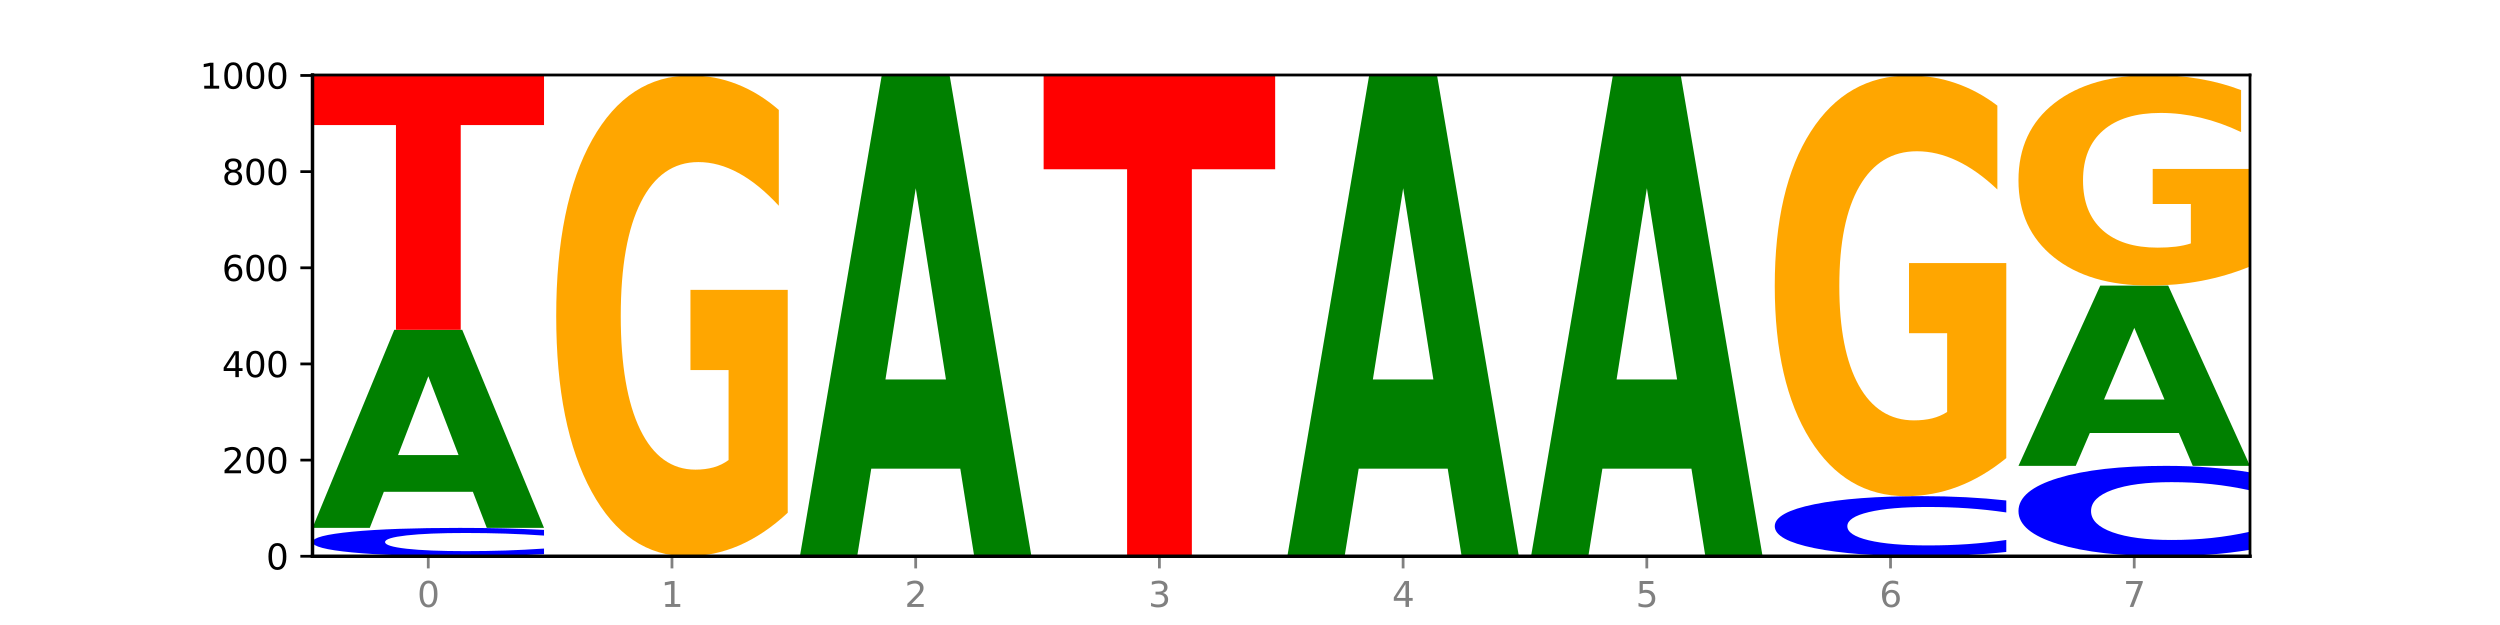
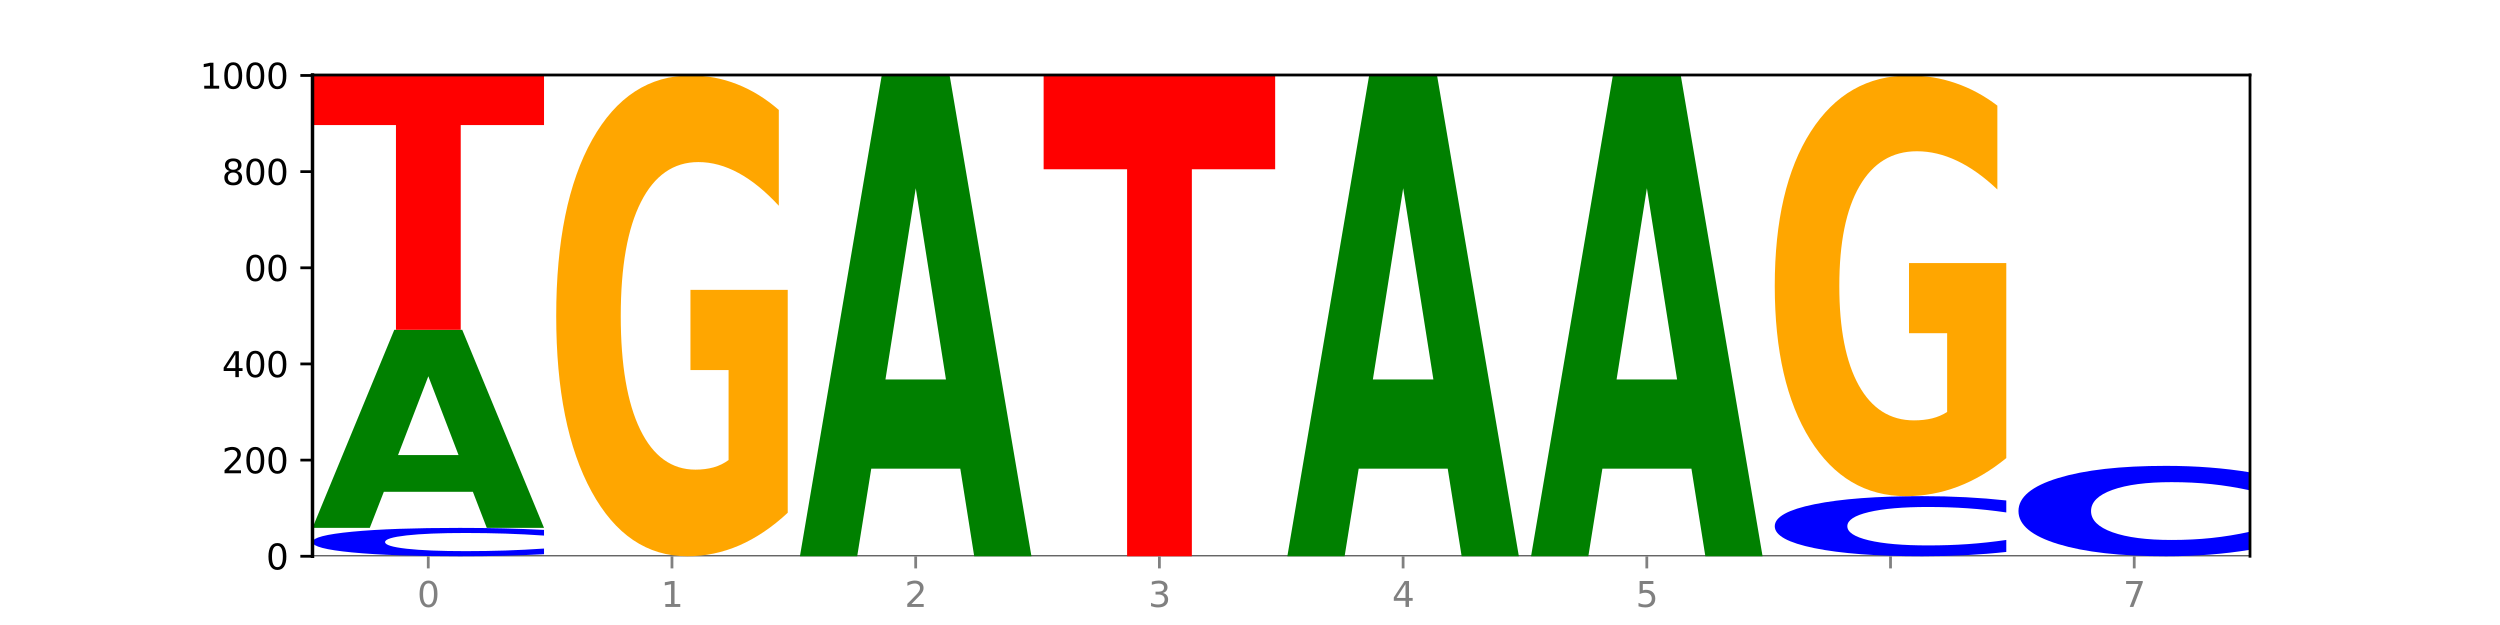
<svg xmlns="http://www.w3.org/2000/svg" xmlns:xlink="http://www.w3.org/1999/xlink" width="720pt" height="180pt" viewBox="0 0 720 180" version="1.1">
  <defs>
    <style type="text/css">*{stroke-linejoin: round; stroke-linecap: butt}</style>
  </defs>
  <g id="figure_1">
    <g id="patch_1">
      <path d="M 0 180  L 720 180  L 720 0  L 0 0  z " style="fill: #ffffff" />
    </g>
    <g id="axes_1">
      <g id="patch_2">
        <path d="M 90 160.2  L 648 160.2  L 648 21.6  L 90 21.6  z " style="fill: #ffffff" />
      </g>
      <g id="line2d_1">
        <path d="M 90 160.2  L 648 160.2  " clip-path="url(#pd6d30fe131)" style="fill: none; stroke: #000000; stroke-width: 0.5; stroke-linecap: square" />
      </g>
      <g id="patch_3">
        <path d="M 156.679 159.614  Q 151.102 159.905 145.07 160.051  Q 139.039 160.2 132.47 160.2  Q 112.882 160.2 101.441 159.1  Q 90 157.999 90 156.118  Q 90 154.23 101.441 153.131  Q 112.882 152.031 132.47 152.031  Q 139.039 152.031 145.07 152.179  Q 151.102 152.326 156.679 152.616  L 156.679 154.245  Q 151.051 153.86 145.591 153.681  Q 140.131 153.502 134.1 153.502  Q 123.281 153.502 117.082 154.199  Q 110.899 154.894 110.899 156.118  Q 110.899 157.336 117.082 158.033  Q 123.281 158.728 134.1 158.728  Q 140.131 158.728 145.591 158.55  Q 151.051 158.369 156.679 157.984  L 156.679 159.614  z " clip-path="url(#pd6d30fe131)" style="fill: #0000ff" />
      </g>
      <g id="patch_4">
        <path d="M 136.189 141.639  L 110.545 141.639  L 106.496 152.031  L 90 152.031  L 113.558 94.985  L 133.121 94.985  L 156.679 152.031  L 140.197 152.031  L 136.189 141.639  z M 114.635 131.051  L 132.058 131.051  L 123.36 108.36  L 114.635 131.051  z " clip-path="url(#pd6d30fe131)" style="fill: #008000" />
      </g>
      <g id="patch_5">
        <path d="M 90 21.738  L 156.679 21.738  L 156.679 36.024  L 132.69 36.024  L 132.69 94.985  L 114.036 94.985  L 114.036 36.024  L 90 36.024  L 90 21.738  z " clip-path="url(#pd6d30fe131)" style="fill: #ff0000" />
      </g>
      <g id="patch_6">
        <path d="M 226.868 147.672  Q 220.143 153.936 212.91 157.082  Q 205.678 160.2 197.967 160.2  Q 180.542 160.2 170.365 141.552  Q 160.189 122.903 160.189 91.012  Q 160.189 58.749 170.545 40.244  Q 180.916 21.738 198.953 21.738  Q 205.902 21.738 212.268 24.255  Q 218.649 26.744 224.298 31.663  L 224.298 59.264  Q 218.47 52.943 212.701 49.825  Q 206.933 46.679 201.135 46.679  Q 190.405 46.679 184.592 58.177  Q 178.779 69.647 178.779 91.012  Q 178.779 112.177 184.383 123.733  Q 189.987 135.259 200.298 135.259  Q 203.107 135.259 205.513 134.601  Q 207.919 133.915 209.832 132.485  L 209.832 106.572  L 198.848 106.572  L 198.848 83.49  L 226.868 83.49  L 226.868 147.672  z " clip-path="url(#pd6d30fe131)" style="fill: #ffa600" />
      </g>
      <g id="patch_7">
        <path d="M 276.566 134.977  L 250.922 134.977  L 246.873 160.2  L 230.377 160.2  L 253.935 21.738  L 273.499 21.738  L 297.057 160.2  L 280.574 160.2  L 276.566 134.977  z M 255.012 109.278  L 272.435 109.278  L 263.737 54.202  L 255.012 109.278  z " clip-path="url(#pd6d30fe131)" style="fill: #008000" />
      </g>
      <g id="patch_8">
        <path d="M 300.566 21.738  L 367.245 21.738  L 367.245 48.742  L 343.256 48.742  L 343.256 160.2  L 324.602 160.2  L 324.602 48.742  L 300.566 48.742  L 300.566 21.738  z " clip-path="url(#pd6d30fe131)" style="fill: #ff0000" />
      </g>
      <g id="patch_9">
        <path d="M 416.943 134.977  L 391.3 134.977  L 387.251 160.2  L 370.755 160.2  L 394.313 21.738  L 413.876 21.738  L 437.434 160.2  L 420.952 160.2  L 416.943 134.977  z M 395.39 109.278  L 412.813 109.278  L 404.115 54.202  L 395.39 109.278  z " clip-path="url(#pd6d30fe131)" style="fill: #008000" />
      </g>
      <g id="patch_10">
        <path d="M 487.132 134.977  L 461.488 134.977  L 457.439 160.2  L 440.943 160.2  L 464.501 21.738  L 484.065 21.738  L 507.623 160.2  L 491.14 160.2  L 487.132 134.977  z M 465.578 109.278  L 483.001 109.278  L 474.303 54.202  L 465.578 109.278  z " clip-path="url(#pd6d30fe131)" style="fill: #008000" />
      </g>
      <g id="patch_11">
        <path d="M 577.811 158.959  Q 572.234 159.574 566.203 159.885  Q 560.171 160.2 553.603 160.2  Q 534.014 160.2 522.573 157.869  Q 511.132 155.538 511.132 151.552  Q 511.132 147.551 522.573 145.223  Q 534.014 142.892 553.603 142.892  Q 560.171 142.892 566.203 143.207  Q 572.234 143.518 577.811 144.133  L 577.811 147.583  Q 572.183 146.768 566.723 146.389  Q 561.263 146.01 555.232 146.01  Q 544.413 146.01 538.214 147.486  Q 532.031 148.959 532.031 151.552  Q 532.031 154.133 538.214 155.609  Q 544.413 157.082 555.232 157.082  Q 561.263 157.082 566.723 156.703  Q 572.183 156.321 577.811 155.506  L 577.811 158.959  z " clip-path="url(#pd6d30fe131)" style="fill: #0000ff" />
      </g>
      <g id="patch_12">
        <path d="M 577.811 131.931  Q 571.087 137.411 563.854 140.164  Q 556.621 142.892 548.91 142.892  Q 531.486 142.892 521.309 126.575  Q 511.132 110.258 511.132 82.353  Q 511.132 54.123 521.488 37.931  Q 531.859 21.738 549.896 21.738  Q 556.845 21.738 563.211 23.941  Q 569.592 26.118 575.241 30.423  L 575.241 54.573  Q 569.413 49.042 563.645 46.315  Q 557.876 43.562 552.078 43.562  Q 541.348 43.562 535.535 53.622  Q 529.722 63.658 529.722 82.353  Q 529.722 100.873 535.326 110.983  Q 540.93 121.069 551.241 121.069  Q 554.051 121.069 556.457 120.493  Q 558.863 119.893 560.775 118.642  L 560.775 95.967  L 549.792 95.967  L 549.792 75.771  L 577.811 75.771  L 577.811 131.931  z " clip-path="url(#pd6d30fe131)" style="fill: #ffa600" />
      </g>
      <g id="patch_13">
        <path d="M 648 158.334  Q 642.422 159.259 636.391 159.727  Q 630.36 160.2 623.791 160.2  Q 604.202 160.2 592.762 156.694  Q 581.321 153.188 581.321 147.193  Q 581.321 141.176 592.762 137.675  Q 604.202 134.169 623.791 134.169  Q 630.36 134.169 636.391 134.642  Q 642.422 135.11 648 136.035  L 648 141.224  Q 642.372 139.998 636.912 139.428  Q 631.452 138.858 625.421 138.858  Q 614.602 138.858 608.402 141.079  Q 602.22 143.294 602.22 147.193  Q 602.22 151.075 608.402 153.296  Q 614.602 155.511 625.421 155.511  Q 631.452 155.511 636.912 154.941  Q 642.372 154.366 648 153.14  L 648 158.334  z " clip-path="url(#pd6d30fe131)" style="fill: #0000ff" />
      </g>
      <g id="patch_14">
-         <path d="M 627.51 124.71  L 601.866 124.71  L 597.817 134.169  L 581.321 134.169  L 604.879 82.246  L 624.442 82.246  L 648 134.169  L 631.518 134.169  L 627.51 124.71  z M 605.956 115.074  L 623.379 115.074  L 614.681 94.42  L 605.956 115.074  z " clip-path="url(#pd6d30fe131)" style="fill: #008000" />
-       </g>
+         </g>
      <g id="patch_15">
-         <path d="M 648 76.759  Q 641.275 79.503 634.042 80.881  Q 626.81 82.246 619.099 82.246  Q 601.674 82.246 591.497 74.078  Q 581.321 65.91 581.321 51.942  Q 581.321 37.811 591.677 29.705  Q 602.048 21.6 620.085 21.6  Q 627.034 21.6 633.4 22.702  Q 639.781 23.792 645.43 25.947  L 645.43 38.036  Q 639.602 35.268 633.833 33.902  Q 628.065 32.524 622.267 32.524  Q 611.537 32.524 605.724 37.56  Q 599.911 42.584 599.911 51.942  Q 599.911 61.212 605.515 66.273  Q 611.119 71.322 621.43 71.322  Q 624.239 71.322 626.645 71.034  Q 629.051 70.733 630.964 70.107  L 630.964 58.757  L 619.98 58.757  L 619.98 48.647  L 648 48.647  L 648 76.759  z " clip-path="url(#pd6d30fe131)" style="fill: #ffa600" />
-       </g>
+         </g>
      <g id="matplotlib.axis_1">
        <g id="xtick_1">
          <g id="line2d_2">
            <defs>
              <path id="m3f5e7c8553" d="M 0 0  L 0 3.5  " style="stroke: #808080; stroke-width: 0.8" />
            </defs>
            <g>
              <use xlink:href="#m3f5e7c8553" x="123.34" y="160.2" style="fill: #808080; stroke: #808080; stroke-width: 0.8" />
            </g>
          </g>
          <g id="text_1">
            <g style="fill: #808080" transform="translate(120.158 174.798) scale(0.1 -0.1)">
              <defs>
                <path id="DejaVuSans-30" d="M 2034 4250  Q 1547 4250 1301 3770  Q 1056 3291 1056 2328  Q 1056 1369 1301 889  Q 1547 409 2034 409  Q 2525 409 2770 889  Q 3016 1369 3016 2328  Q 3016 3291 2770 3770  Q 2525 4250 2034 4250  z M 2034 4750  Q 2819 4750 3233 4129  Q 3647 3509 3647 2328  Q 3647 1150 3233 529  Q 2819 -91 2034 -91  Q 1250 -91 836 529  Q 422 1150 422 2328  Q 422 3509 836 4129  Q 1250 4750 2034 4750  z " transform="scale(0.016)" />
              </defs>
              <use xlink:href="#DejaVuSans-30" />
            </g>
          </g>
        </g>
        <g id="xtick_2">
          <g id="line2d_3">
            <g>
              <use xlink:href="#m3f5e7c8553" x="193.528" y="160.2" style="fill: #808080; stroke: #808080; stroke-width: 0.8" />
            </g>
          </g>
          <g id="text_2">
            <g style="fill: #808080" transform="translate(190.347 174.798) scale(0.1 -0.1)">
              <defs>
                <path id="DejaVuSans-31" d="M 794 531  L 1825 531  L 1825 4091  L 703 3866  L 703 4441  L 1819 4666  L 2450 4666  L 2450 531  L 3481 531  L 3481 0  L 794 0  L 794 531  z " transform="scale(0.016)" />
              </defs>
              <use xlink:href="#DejaVuSans-31" />
            </g>
          </g>
        </g>
        <g id="xtick_3">
          <g id="line2d_4">
            <g>
              <use xlink:href="#m3f5e7c8553" x="263.717" y="160.2" style="fill: #808080; stroke: #808080; stroke-width: 0.8" />
            </g>
          </g>
          <g id="text_3">
            <g style="fill: #808080" transform="translate(260.536 174.798) scale(0.1 -0.1)">
              <defs>
                <path id="DejaVuSans-32" d="M 1228 531  L 3431 531  L 3431 0  L 469 0  L 469 531  Q 828 903 1448 1529  Q 2069 2156 2228 2338  Q 2531 2678 2651 2914  Q 2772 3150 2772 3378  Q 2772 3750 2511 3984  Q 2250 4219 1831 4219  Q 1534 4219 1204 4116  Q 875 4013 500 3803  L 500 4441  Q 881 4594 1212 4672  Q 1544 4750 1819 4750  Q 2544 4750 2975 4387  Q 3406 4025 3406 3419  Q 3406 3131 3298 2873  Q 3191 2616 2906 2266  Q 2828 2175 2409 1742  Q 1991 1309 1228 531  z " transform="scale(0.016)" />
              </defs>
              <use xlink:href="#DejaVuSans-32" />
            </g>
          </g>
        </g>
        <g id="xtick_4">
          <g id="line2d_5">
            <g>
              <use xlink:href="#m3f5e7c8553" x="333.906" y="160.2" style="fill: #808080; stroke: #808080; stroke-width: 0.8" />
            </g>
          </g>
          <g id="text_4">
            <g style="fill: #808080" transform="translate(330.724 174.798) scale(0.1 -0.1)">
              <defs>
                <path id="DejaVuSans-33" d="M 2597 2516  Q 3050 2419 3304 2112  Q 3559 1806 3559 1356  Q 3559 666 3084 287  Q 2609 -91 1734 -91  Q 1441 -91 1130 -33  Q 819 25 488 141  L 488 750  Q 750 597 1062 519  Q 1375 441 1716 441  Q 2309 441 2620 675  Q 2931 909 2931 1356  Q 2931 1769 2642 2001  Q 2353 2234 1838 2234  L 1294 2234  L 1294 2753  L 1863 2753  Q 2328 2753 2575 2939  Q 2822 3125 2822 3475  Q 2822 3834 2567 4026  Q 2313 4219 1838 4219  Q 1578 4219 1281 4162  Q 984 4106 628 3988  L 628 4550  Q 988 4650 1302 4700  Q 1616 4750 1894 4750  Q 2613 4750 3031 4423  Q 3450 4097 3450 3541  Q 3450 3153 3228 2886  Q 3006 2619 2597 2516  z " transform="scale(0.016)" />
              </defs>
              <use xlink:href="#DejaVuSans-33" />
            </g>
          </g>
        </g>
        <g id="xtick_5">
          <g id="line2d_6">
            <g>
              <use xlink:href="#m3f5e7c8553" x="404.094" y="160.2" style="fill: #808080; stroke: #808080; stroke-width: 0.8" />
            </g>
          </g>
          <g id="text_5">
            <g style="fill: #808080" transform="translate(400.913 174.798) scale(0.1 -0.1)">
              <defs>
                <path id="DejaVuSans-34" d="M 2419 4116  L 825 1625  L 2419 1625  L 2419 4116  z M 2253 4666  L 3047 4666  L 3047 1625  L 3713 1625  L 3713 1100  L 3047 1100  L 3047 0  L 2419 0  L 2419 1100  L 313 1100  L 313 1709  L 2253 4666  z " transform="scale(0.016)" />
              </defs>
              <use xlink:href="#DejaVuSans-34" />
            </g>
          </g>
        </g>
        <g id="xtick_6">
          <g id="line2d_7">
            <g>
              <use xlink:href="#m3f5e7c8553" x="474.283" y="160.2" style="fill: #808080; stroke: #808080; stroke-width: 0.8" />
            </g>
          </g>
          <g id="text_6">
            <g style="fill: #808080" transform="translate(471.102 174.798) scale(0.1 -0.1)">
              <defs>
                <path id="DejaVuSans-35" d="M 691 4666  L 3169 4666  L 3169 4134  L 1269 4134  L 1269 2991  Q 1406 3038 1543 3061  Q 1681 3084 1819 3084  Q 2600 3084 3056 2656  Q 3513 2228 3513 1497  Q 3513 744 3044 326  Q 2575 -91 1722 -91  Q 1428 -91 1123 -41  Q 819 9 494 109  L 494 744  Q 775 591 1075 516  Q 1375 441 1709 441  Q 2250 441 2565 725  Q 2881 1009 2881 1497  Q 2881 1984 2565 2268  Q 2250 2553 1709 2553  Q 1456 2553 1204 2497  Q 953 2441 691 2322  L 691 4666  z " transform="scale(0.016)" />
              </defs>
              <use xlink:href="#DejaVuSans-35" />
            </g>
          </g>
        </g>
        <g id="xtick_7">
          <g id="line2d_8">
            <g>
              <use xlink:href="#m3f5e7c8553" x="544.472" y="160.2" style="fill: #808080; stroke: #808080; stroke-width: 0.8" />
            </g>
          </g>
          <g id="text_7">
            <g style="fill: #808080" transform="translate(541.29 174.798) scale(0.1 -0.1)">
              <defs>
-                 <path id="DejaVuSans-36" d="M 2113 2584  Q 1688 2584 1439 2293  Q 1191 2003 1191 1497  Q 1191 994 1439 701  Q 1688 409 2113 409  Q 2538 409 2786 701  Q 3034 994 3034 1497  Q 3034 2003 2786 2293  Q 2538 2584 2113 2584  z M 3366 4563  L 3366 3988  Q 3128 4100 2886 4159  Q 2644 4219 2406 4219  Q 1781 4219 1451 3797  Q 1122 3375 1075 2522  Q 1259 2794 1537 2939  Q 1816 3084 2150 3084  Q 2853 3084 3261 2657  Q 3669 2231 3669 1497  Q 3669 778 3244 343  Q 2819 -91 2113 -91  Q 1303 -91 875 529  Q 447 1150 447 2328  Q 447 3434 972 4092  Q 1497 4750 2381 4750  Q 2619 4750 2861 4703  Q 3103 4656 3366 4563  z " transform="scale(0.016)" />
-               </defs>
+                 </defs>
              <use xlink:href="#DejaVuSans-36" />
            </g>
          </g>
        </g>
        <g id="xtick_8">
          <g id="line2d_9">
            <g>
              <use xlink:href="#m3f5e7c8553" x="614.66" y="160.2" style="fill: #808080; stroke: #808080; stroke-width: 0.8" />
            </g>
          </g>
          <g id="text_8">
            <g style="fill: #808080" transform="translate(611.479 174.798) scale(0.1 -0.1)">
              <defs>
                <path id="DejaVuSans-37" d="M 525 4666  L 3525 4666  L 3525 4397  L 1831 0  L 1172 0  L 2766 4134  L 525 4134  L 525 4666  z " transform="scale(0.016)" />
              </defs>
              <use xlink:href="#DejaVuSans-37" />
            </g>
          </g>
        </g>
      </g>
      <g id="matplotlib.axis_2">
        <g id="ytick_1">
          <g id="line2d_10">
            <defs>
              <path id="mb6248687df" d="M 0 0  L -3.5 0  " style="stroke: #000000; stroke-width: 0.8" />
            </defs>
            <g>
              <use xlink:href="#mb6248687df" x="90" y="160.2" style="stroke: #000000; stroke-width: 0.8" />
            </g>
          </g>
          <g id="text_9">
            <g transform="translate(76.638 163.999) scale(0.1 -0.1)">
              <use xlink:href="#DejaVuSans-30" />
            </g>
          </g>
        </g>
        <g id="ytick_2">
          <g id="line2d_11">
            <g>
              <use xlink:href="#mb6248687df" x="90" y="132.508" style="stroke: #000000; stroke-width: 0.8" />
            </g>
          </g>
          <g id="text_10">
            <g transform="translate(63.913 136.307) scale(0.1 -0.1)">
              <use xlink:href="#DejaVuSans-32" />
              <use xlink:href="#DejaVuSans-30" x="63.623" />
              <use xlink:href="#DejaVuSans-30" x="127.246" />
            </g>
          </g>
        </g>
        <g id="ytick_3">
          <g id="line2d_12">
            <g>
              <use xlink:href="#mb6248687df" x="90" y="104.815" style="stroke: #000000; stroke-width: 0.8" />
            </g>
          </g>
          <g id="text_11">
            <g transform="translate(63.913 108.615) scale(0.1 -0.1)">
              <use xlink:href="#DejaVuSans-34" />
              <use xlink:href="#DejaVuSans-30" x="63.623" />
              <use xlink:href="#DejaVuSans-30" x="127.246" />
            </g>
          </g>
        </g>
        <g id="ytick_4">
          <g id="line2d_13">
            <g>
              <use xlink:href="#mb6248687df" x="90" y="77.123" style="stroke: #000000; stroke-width: 0.8" />
            </g>
          </g>
          <g id="text_12">
            <g transform="translate(63.913 80.922) scale(0.1 -0.1)">
              <use xlink:href="#DejaVuSans-36" />
              <use xlink:href="#DejaVuSans-30" x="63.623" />
              <use xlink:href="#DejaVuSans-30" x="127.246" />
            </g>
          </g>
        </g>
        <g id="ytick_5">
          <g id="line2d_14">
            <g>
              <use xlink:href="#mb6248687df" x="90" y="49.431" style="stroke: #000000; stroke-width: 0.8" />
            </g>
          </g>
          <g id="text_13">
            <g transform="translate(63.913 53.23) scale(0.1 -0.1)">
              <defs>
                <path id="DejaVuSans-38" d="M 2034 2216  Q 1584 2216 1326 1975  Q 1069 1734 1069 1313  Q 1069 891 1326 650  Q 1584 409 2034 409  Q 2484 409 2743 651  Q 3003 894 3003 1313  Q 3003 1734 2745 1975  Q 2488 2216 2034 2216  z M 1403 2484  Q 997 2584 770 2862  Q 544 3141 544 3541  Q 544 4100 942 4425  Q 1341 4750 2034 4750  Q 2731 4750 3128 4425  Q 3525 4100 3525 3541  Q 3525 3141 3298 2862  Q 3072 2584 2669 2484  Q 3125 2378 3379 2068  Q 3634 1759 3634 1313  Q 3634 634 3220 271  Q 2806 -91 2034 -91  Q 1263 -91 848 271  Q 434 634 434 1313  Q 434 1759 690 2068  Q 947 2378 1403 2484  z M 1172 3481  Q 1172 3119 1398 2916  Q 1625 2713 2034 2713  Q 2441 2713 2670 2916  Q 2900 3119 2900 3481  Q 2900 3844 2670 4047  Q 2441 4250 2034 4250  Q 1625 4250 1398 4047  Q 1172 3844 1172 3481  z " transform="scale(0.016)" />
              </defs>
              <use xlink:href="#DejaVuSans-38" />
              <use xlink:href="#DejaVuSans-30" x="63.623" />
              <use xlink:href="#DejaVuSans-30" x="127.246" />
            </g>
          </g>
        </g>
        <g id="ytick_6">
          <g id="line2d_15">
            <g>
              <use xlink:href="#mb6248687df" x="90" y="21.738" style="stroke: #000000; stroke-width: 0.8" />
            </g>
          </g>
          <g id="text_14">
            <g transform="translate(57.55 25.538) scale(0.1 -0.1)">
              <use xlink:href="#DejaVuSans-31" />
              <use xlink:href="#DejaVuSans-30" x="63.623" />
              <use xlink:href="#DejaVuSans-30" x="127.246" />
              <use xlink:href="#DejaVuSans-30" x="190.869" />
            </g>
          </g>
        </g>
      </g>
      <g id="patch_16">
        <path d="M 90 160.2  L 90 21.6  " style="fill: none; stroke: #000000; stroke-linejoin: miter; stroke-linecap: square" />
      </g>
      <g id="patch_17">
        <path d="M 648 160.2  L 648 21.6  " style="fill: none; stroke: #000000; stroke-width: 0.8; stroke-linejoin: miter; stroke-linecap: square" />
      </g>
      <g id="patch_18">
-         <path d="M 90 160.2  L 648 160.2  " style="fill: none; stroke: #000000; stroke-linejoin: miter; stroke-linecap: square" />
-       </g>
+         </g>
      <g id="patch_19">
        <path d="M 90 21.6  L 648 21.6  " style="fill: none; stroke: #000000; stroke-width: 0.8; stroke-linejoin: miter; stroke-linecap: square" />
      </g>
    </g>
  </g>
  <defs>
    <clipPath id="pd6d30fe131">
      <rect x="90" y="21.6" width="558" height="138.6" />
    </clipPath>
  </defs>
</svg>